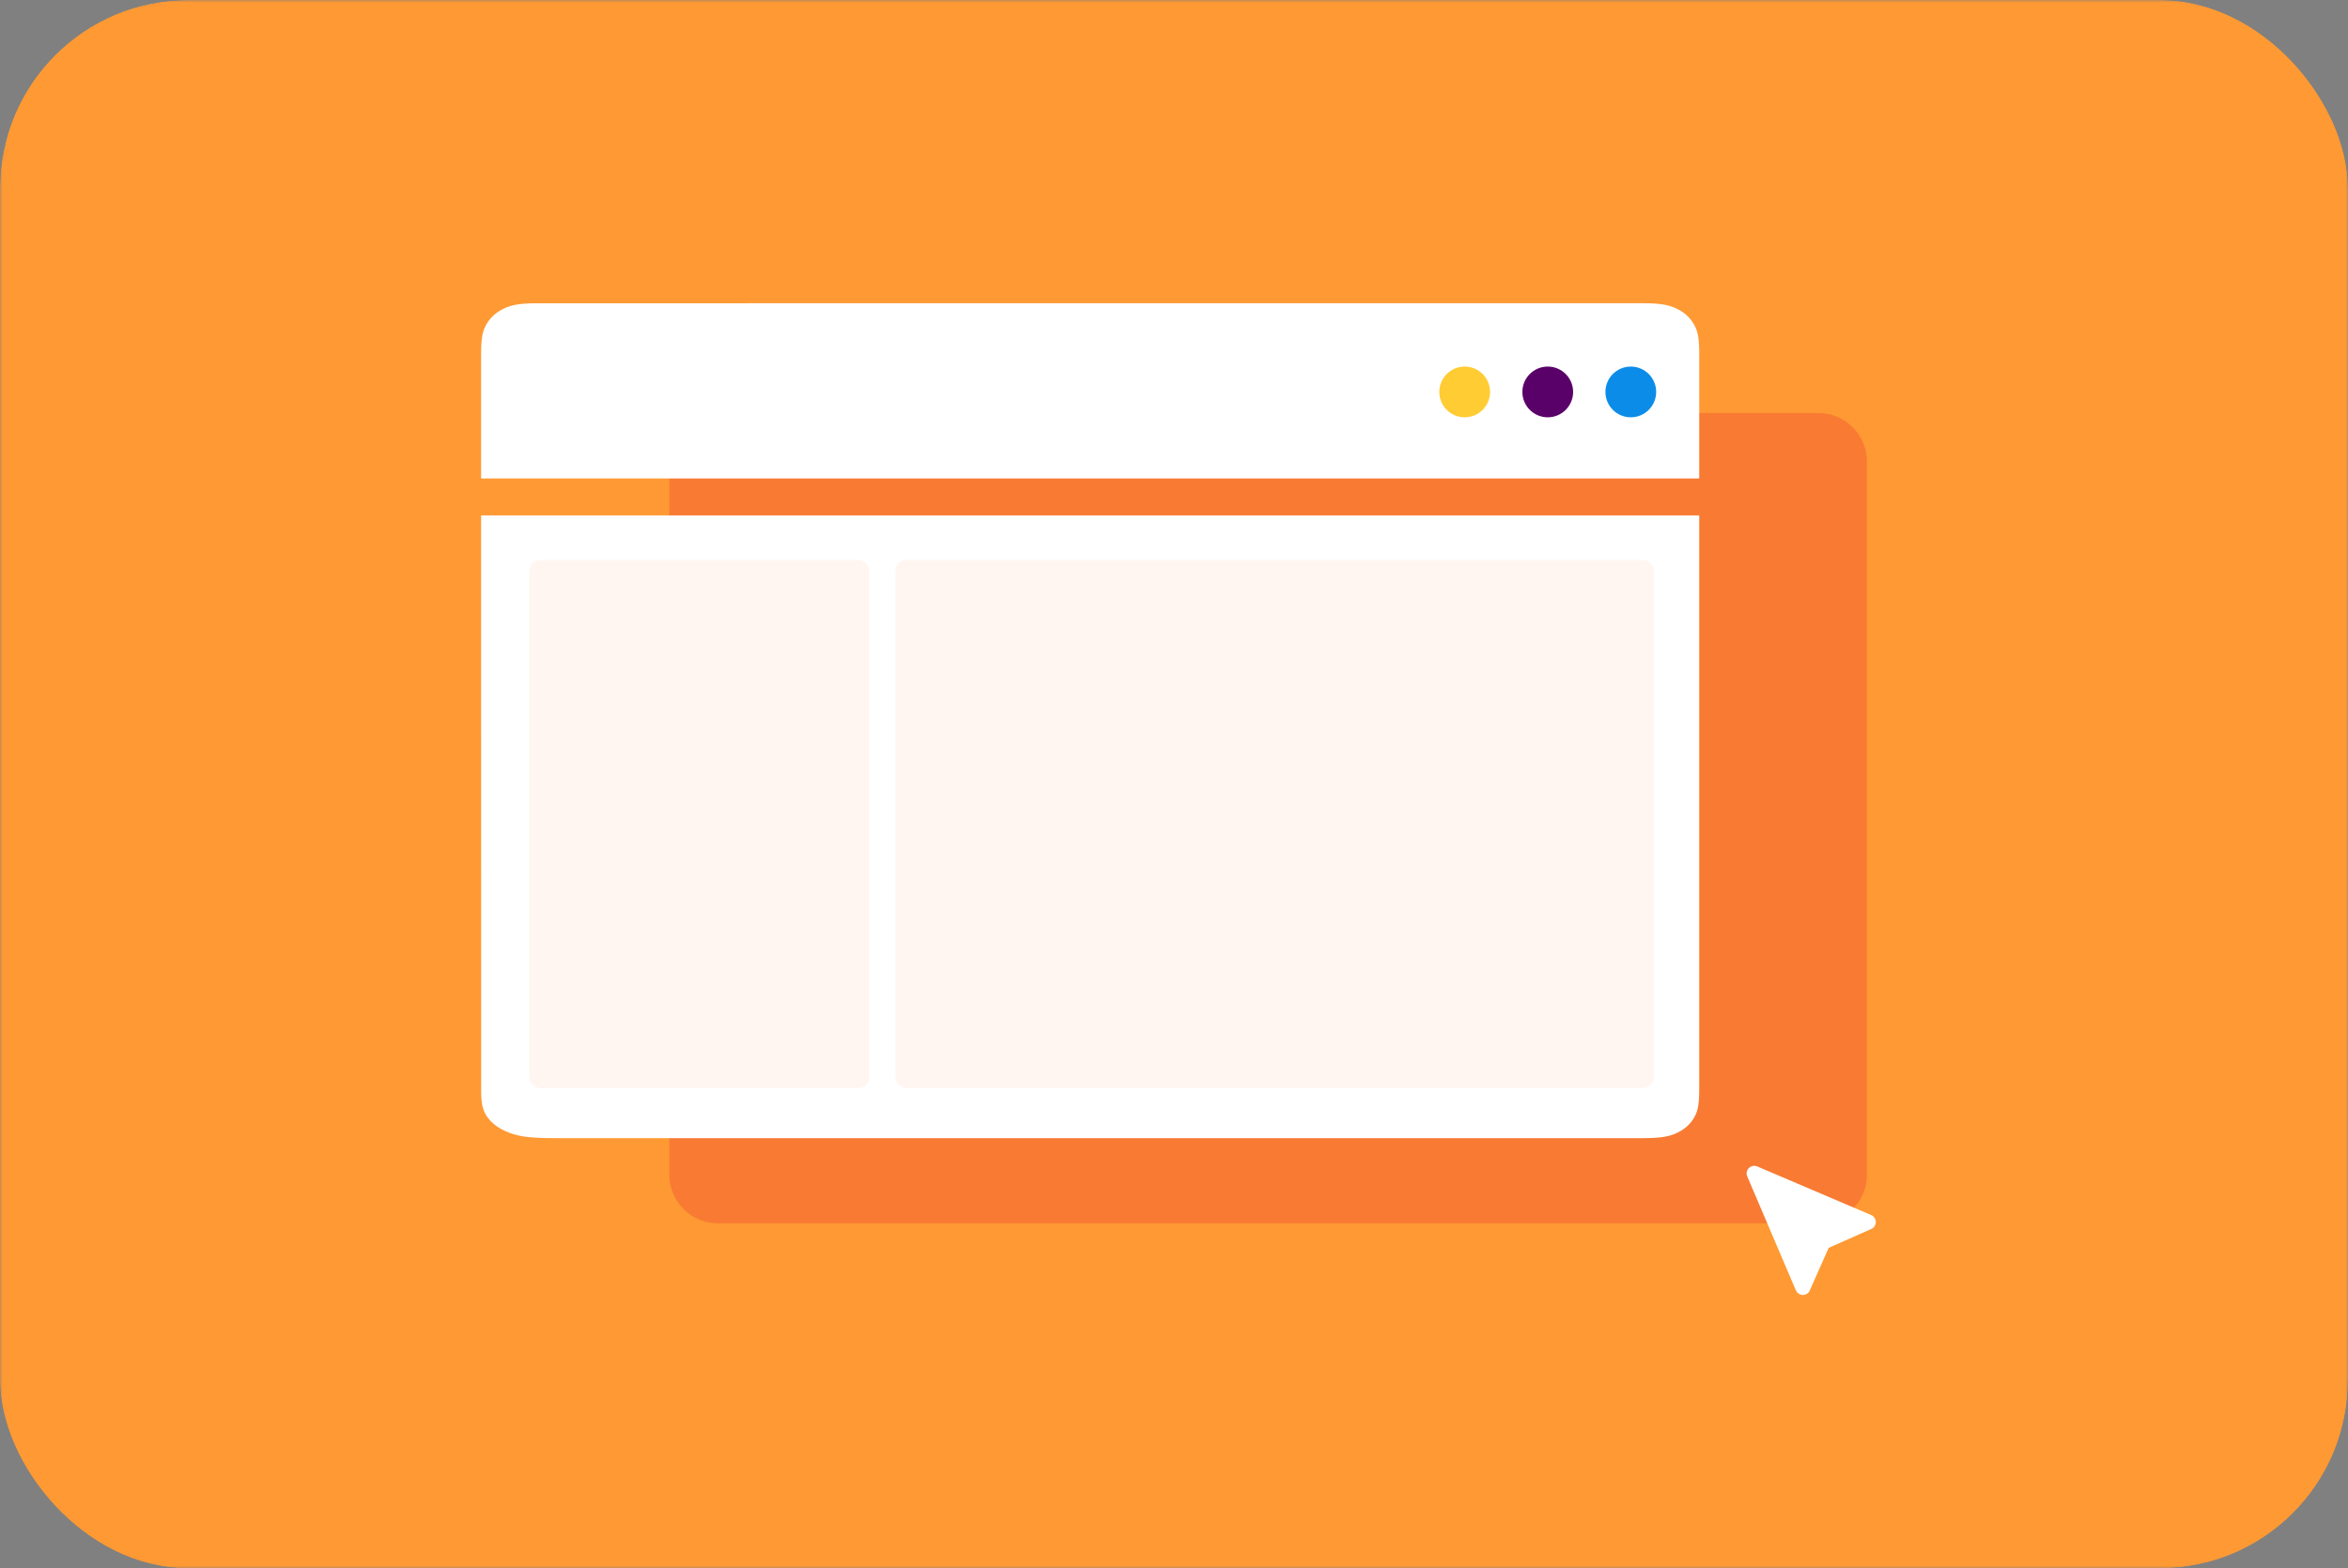
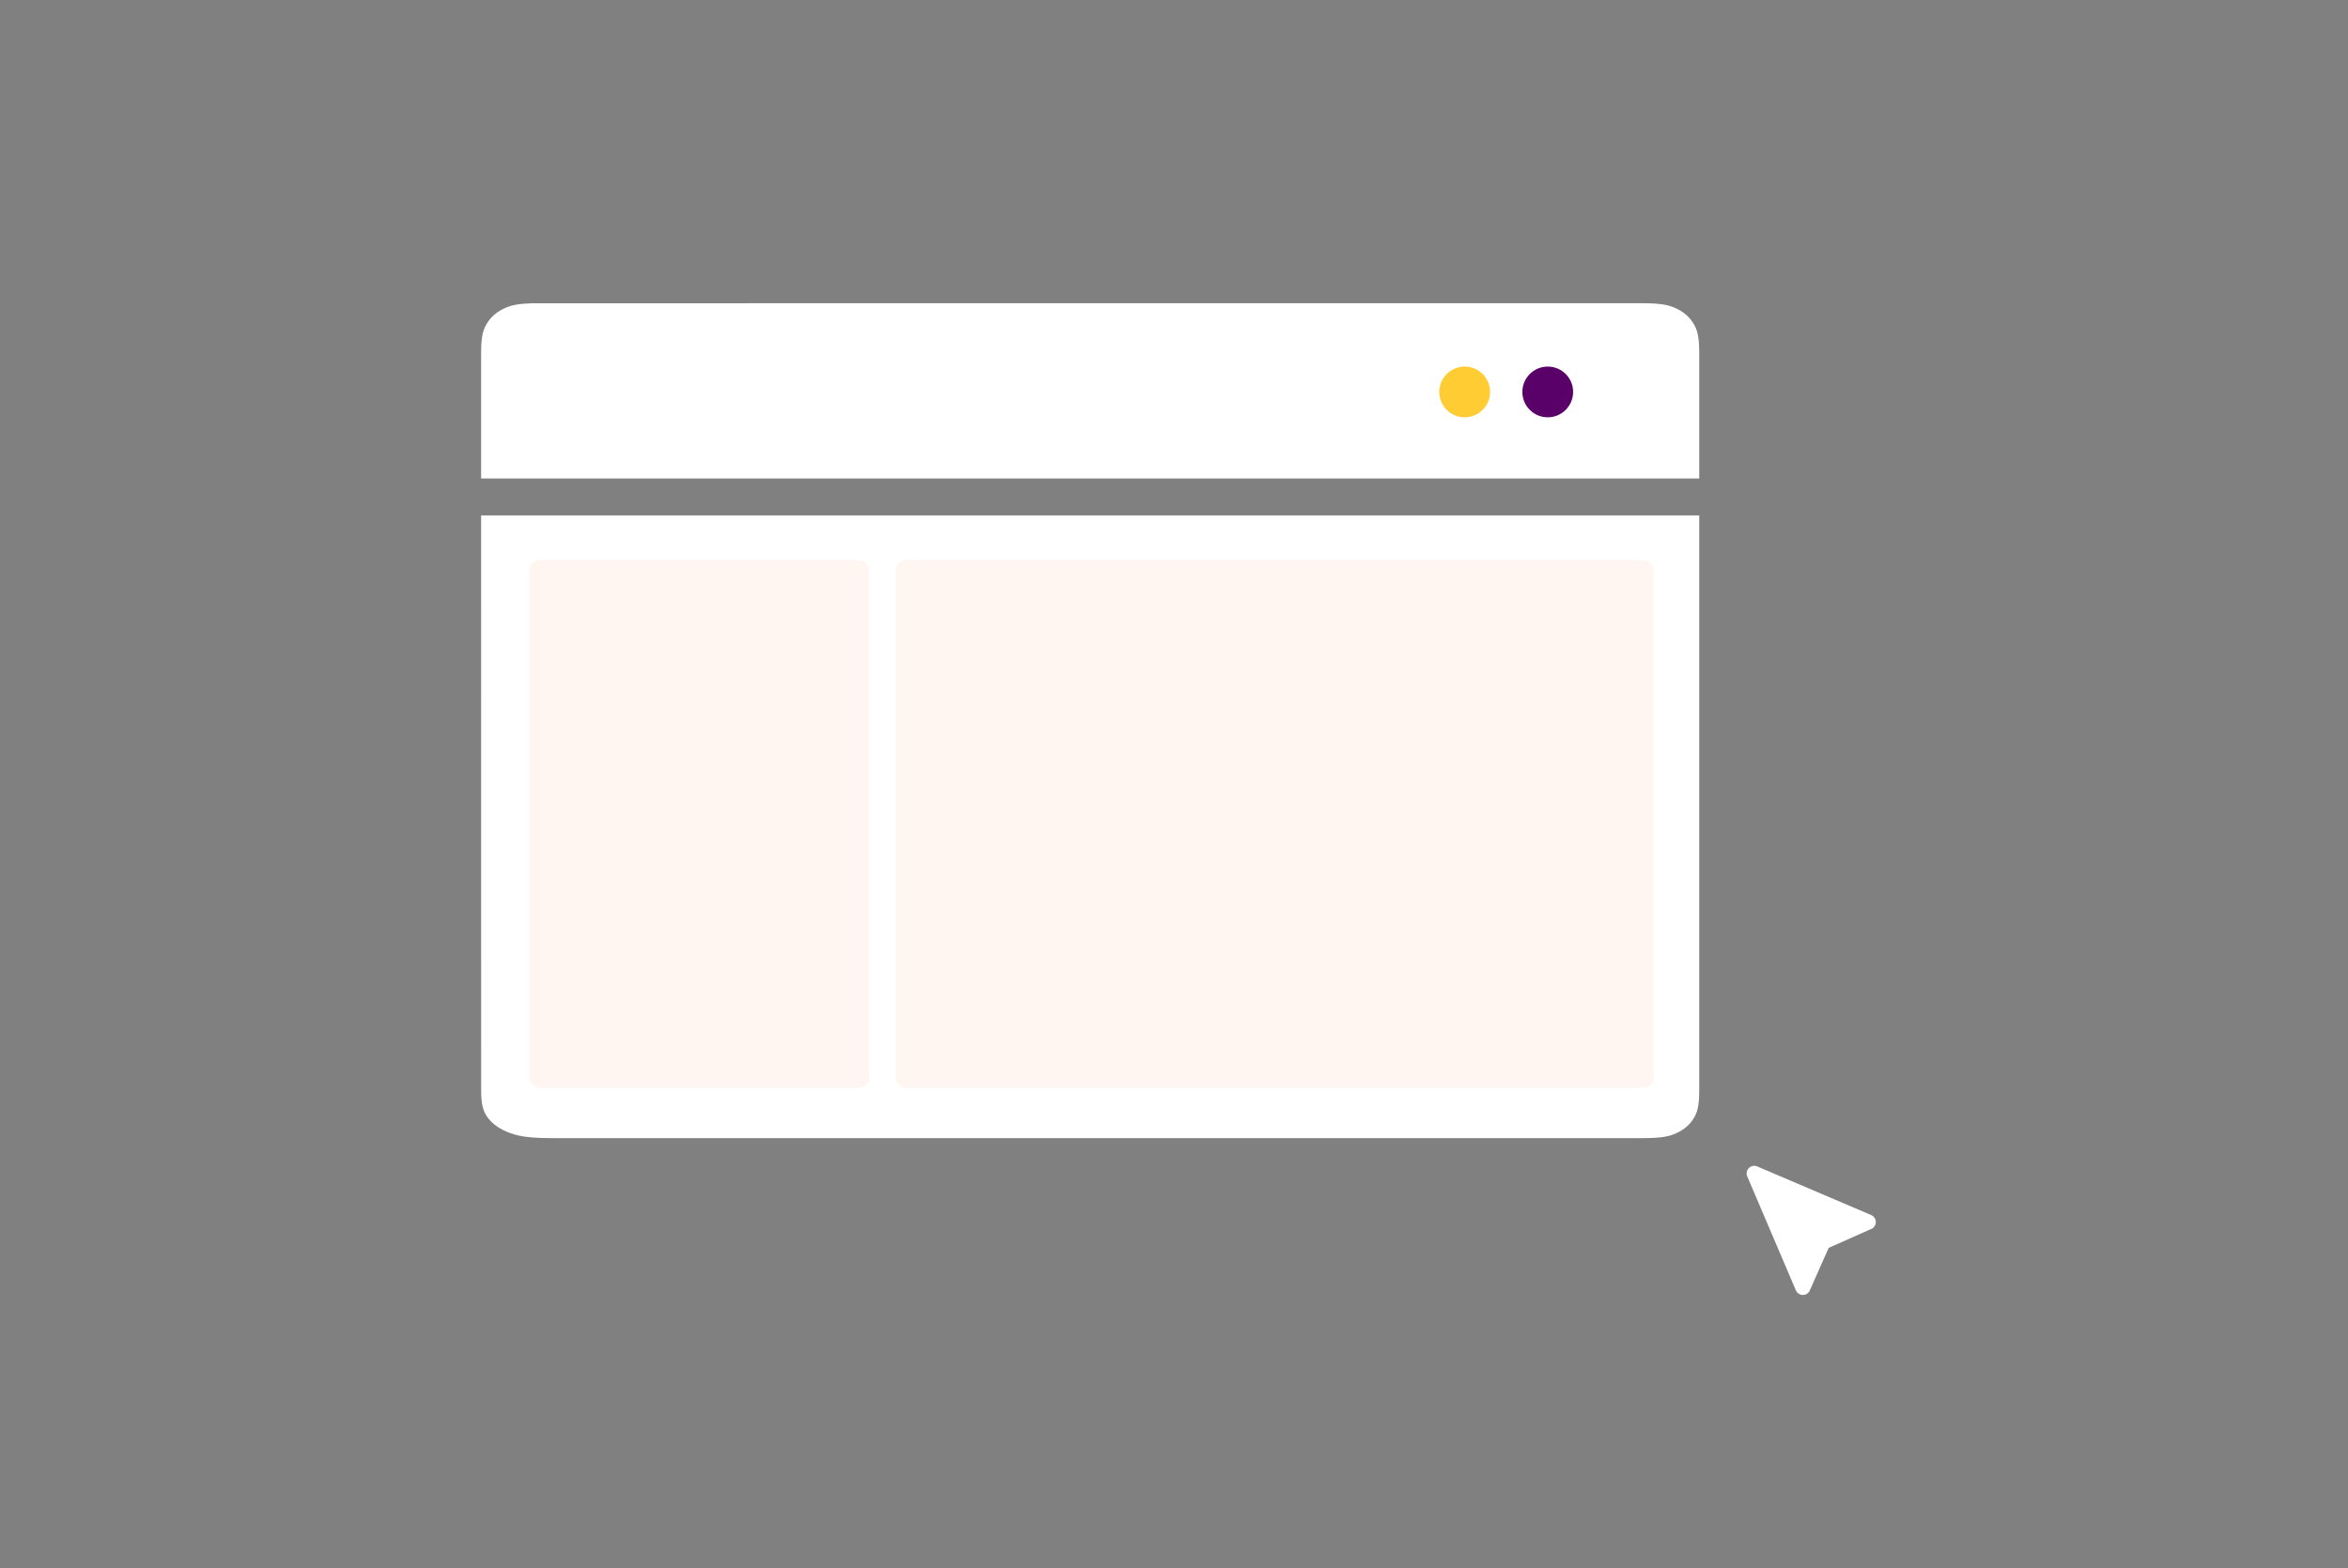
<svg xmlns="http://www.w3.org/2000/svg" width="449" height="300" viewBox="0 0 449 300" fill="none">
  <rect x="0" y="0" width="449" height="300" fill="#808080" stroke="none" />
  <g clip-path="url(#clip0_635_97)">
    <mask id="mask0_635_97" style="mask-type:luminance" maskUnits="userSpaceOnUse" x="0" y="0" width="450" height="300">
      <path d="M417.353 0H31.765C14.222 0 0 14.222 0 31.765V268.235C0 285.778 14.222 300 31.765 300H417.353C434.896 300 449.118 285.778 449.118 268.235V31.765C449.118 14.222 434.896 0 417.353 0Z" fill="white" />
    </mask>
    <g mask="url(#mask0_635_97)">
-       <path d="M449.118 0H0V300H449.118V0Z" fill="#FF9933" />
-       <path opacity="0.5" d="M347.716 79H137.284C132.156 79 128 83.164 128 88.3V224.7C128 229.836 132.156 234 137.284 234H347.716C352.844 234 357 229.836 357 224.7V88.3C357 83.164 352.844 79 347.716 79Z" fill="#DC0032" fill-opacity="0.4" />
      <path fill-rule="evenodd" clip-rule="evenodd" d="M159.059 98.588H324.941V165.618H159.059V98.588ZM159.059 165.618H324.941V208.505C324.941 211.704 324.547 212.864 323.805 214.034C323.064 215.204 321.976 216.121 320.589 216.747C319.203 217.372 317.828 217.706 314.036 217.706H159.059V165.618ZM313.881 58L102.215 58.006C99 58.055 97.712 58.396 96.413 58.995C95.008 59.645 93.904 60.598 93.152 61.812C92.401 63.026 92 64.23 92 67.552V91.529H324.941V67.552C324.941 64.23 324.541 63.026 323.789 61.812C323.037 60.598 321.933 59.645 320.528 58.995C319.122 58.346 317.727 58 313.881 58ZM159.059 217.706V98.588H92L92.009 209.159C92.08 211.849 92.58 212.927 93.457 214.012C94.408 215.189 95.803 216.112 97.581 216.741C99.359 217.371 101.122 217.706 105.984 217.706H159.059Z" fill="white" />
-       <path d="M311.853 79.824C314.533 79.824 316.706 77.651 316.706 74.971C316.706 72.29 314.533 70.118 311.853 70.118C309.173 70.118 307 72.29 307 74.971C307 77.651 309.173 79.824 311.853 79.824Z" fill="#0C8CE9" />
      <path d="M295.97 79.824C298.65 79.824 300.823 77.651 300.823 74.971C300.823 72.29 298.65 70.118 295.97 70.118C293.29 70.118 291.117 72.29 291.117 74.971C291.117 77.651 293.29 79.824 295.97 79.824Z" fill="#5A0169" />
      <path d="M280.087 79.824C282.768 79.824 284.94 77.651 284.94 74.971C284.94 72.29 282.768 70.118 280.087 70.118C277.407 70.118 275.234 72.29 275.234 74.971C275.234 77.651 277.407 79.824 280.087 79.824Z" fill="#FFCC33" />
      <path d="M344.818 247.705C345.422 247.68 345.947 247.283 346.137 246.708L349.694 238.694L357.708 235.137C358.283 234.947 358.679 234.422 358.705 233.818C358.73 233.205 358.371 232.654 357.824 232.42L336.027 223.12C334.825 222.608 333.608 223.825 334.12 225.027L343.42 246.823C343.658 247.38 344.214 247.73 344.818 247.705Z" fill="white" />
      <rect x="101.234" y="107.118" width="65" height="101" rx="2" fill="#F87A33" fill-opacity="0.07" />
      <rect x="171.234" y="107.118" width="145" height="101" rx="2" fill="#F87A33" fill-opacity="0.07" />
    </g>
  </g>
  <defs>
    <clipPath id="clip0_635_97">
      <rect width="449" height="300" rx="36" fill="white" />
    </clipPath>
  </defs>
</svg>